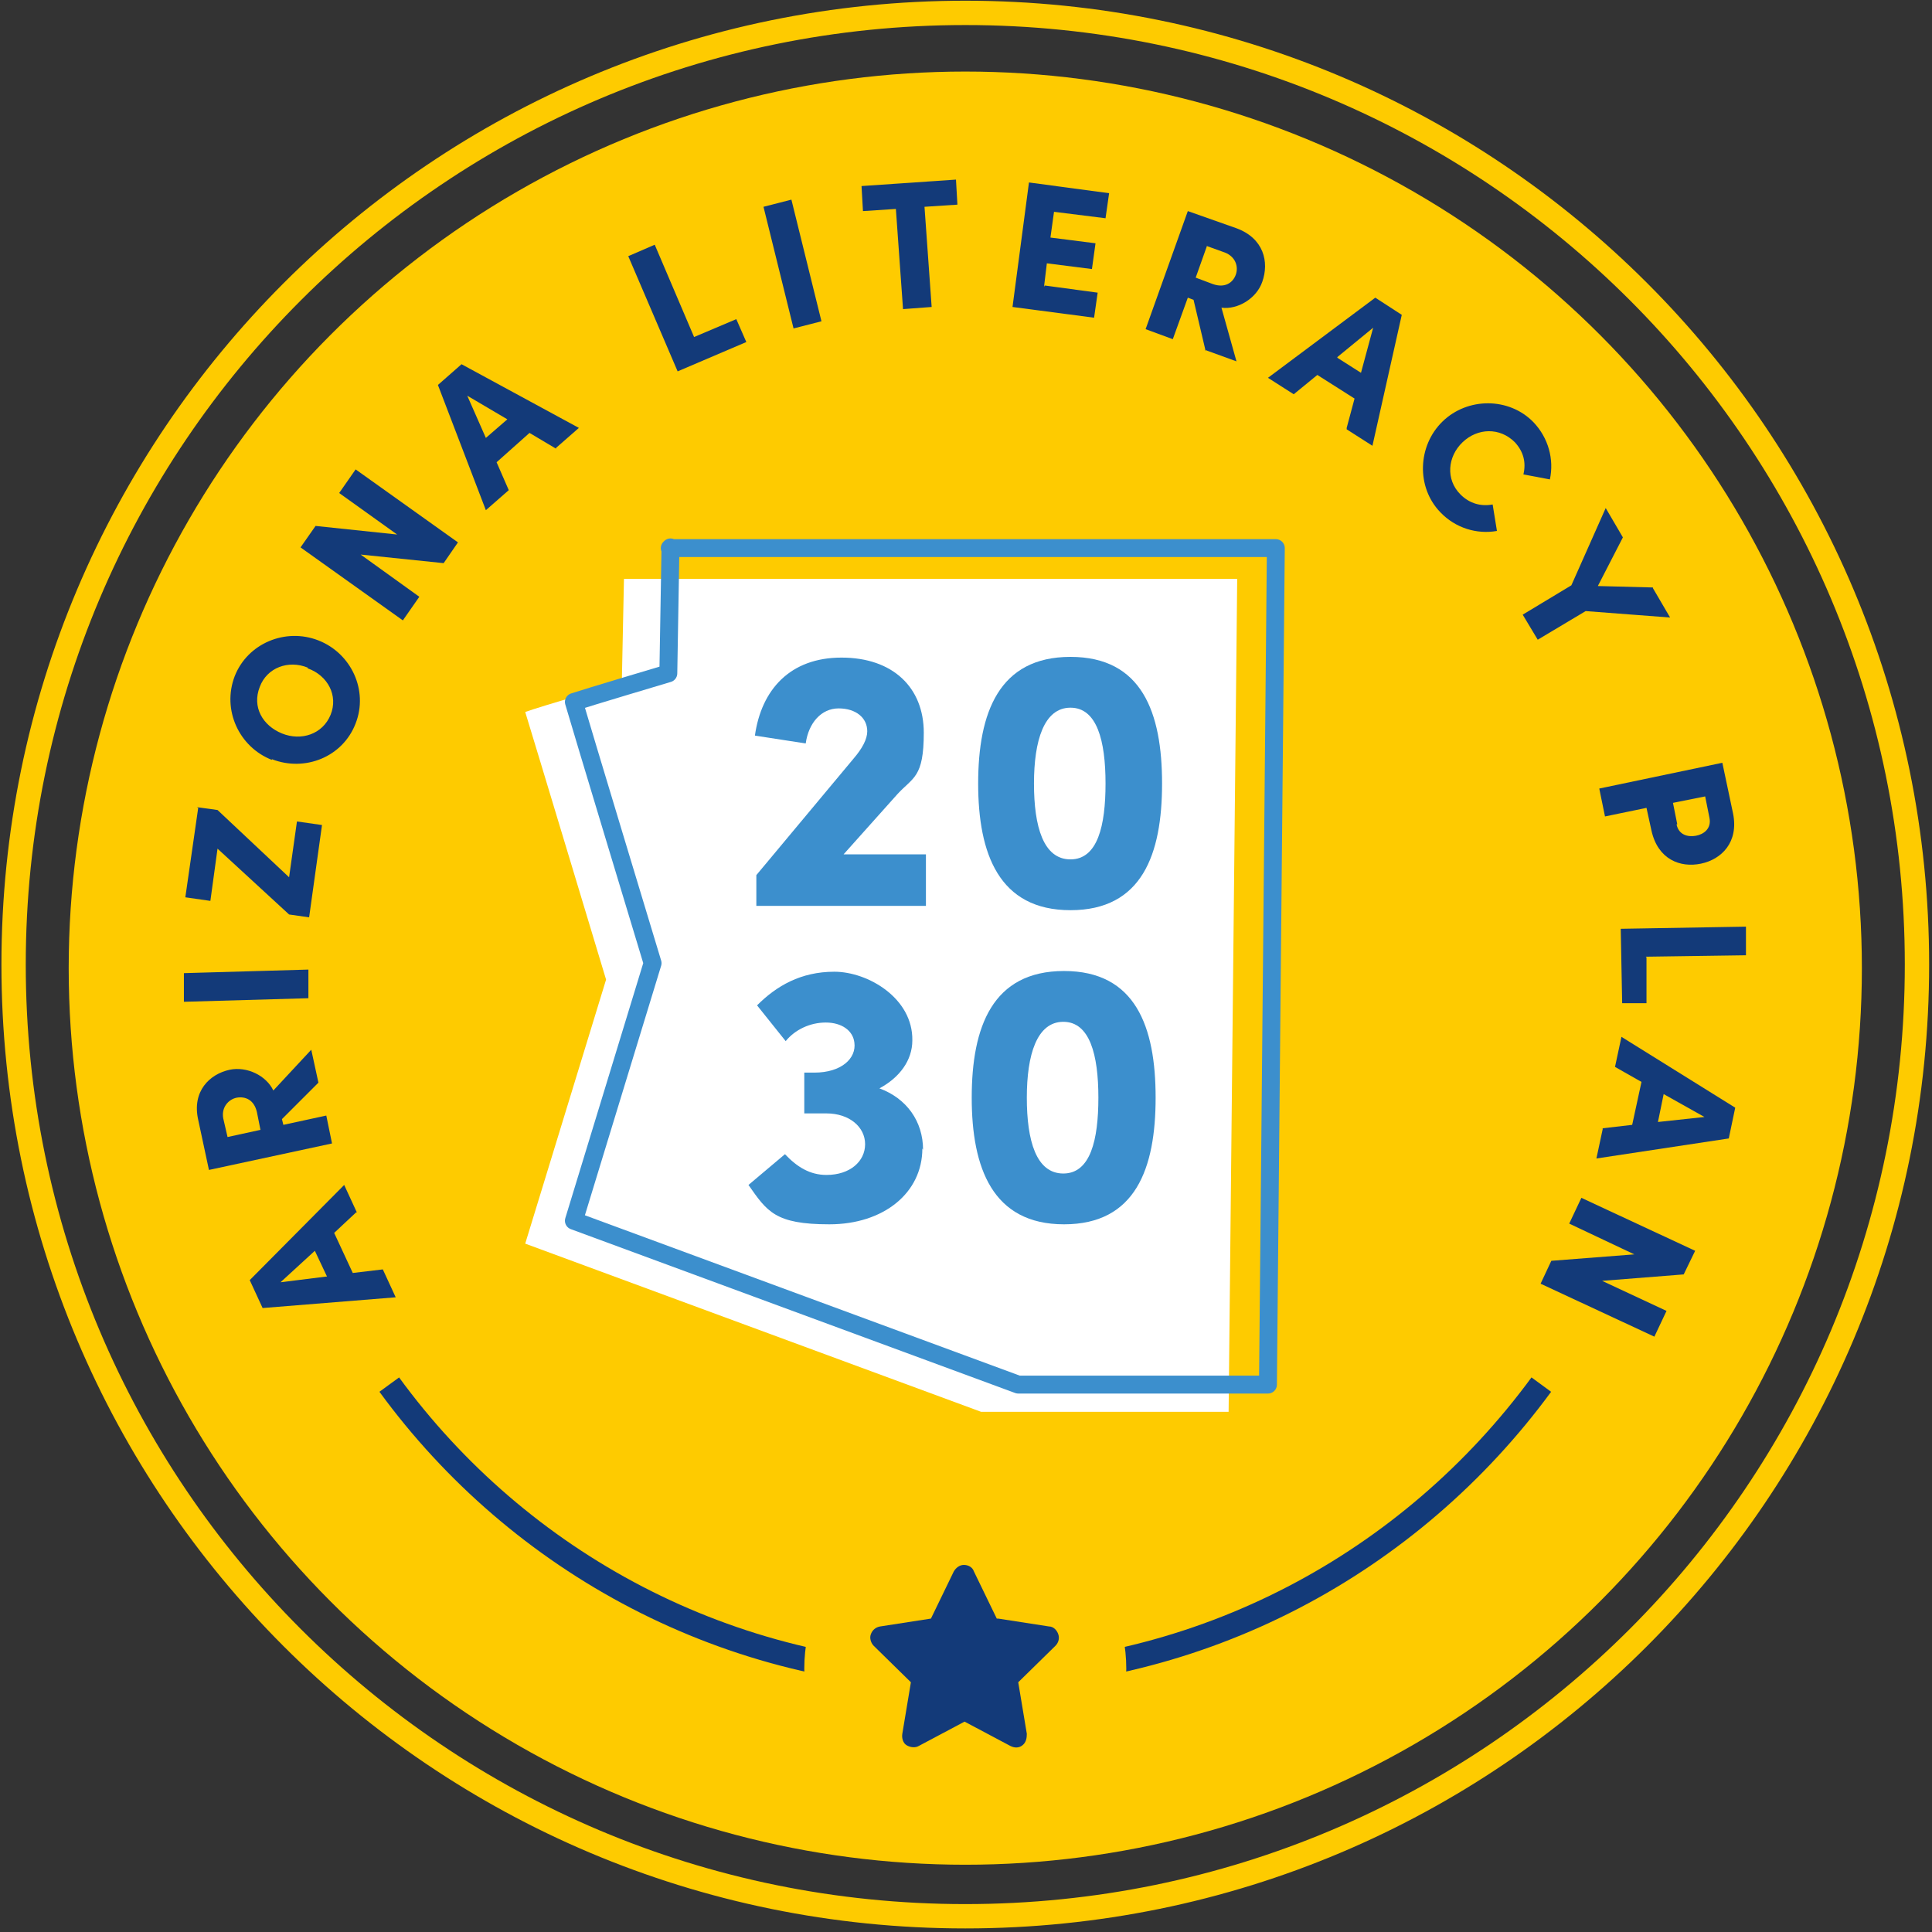
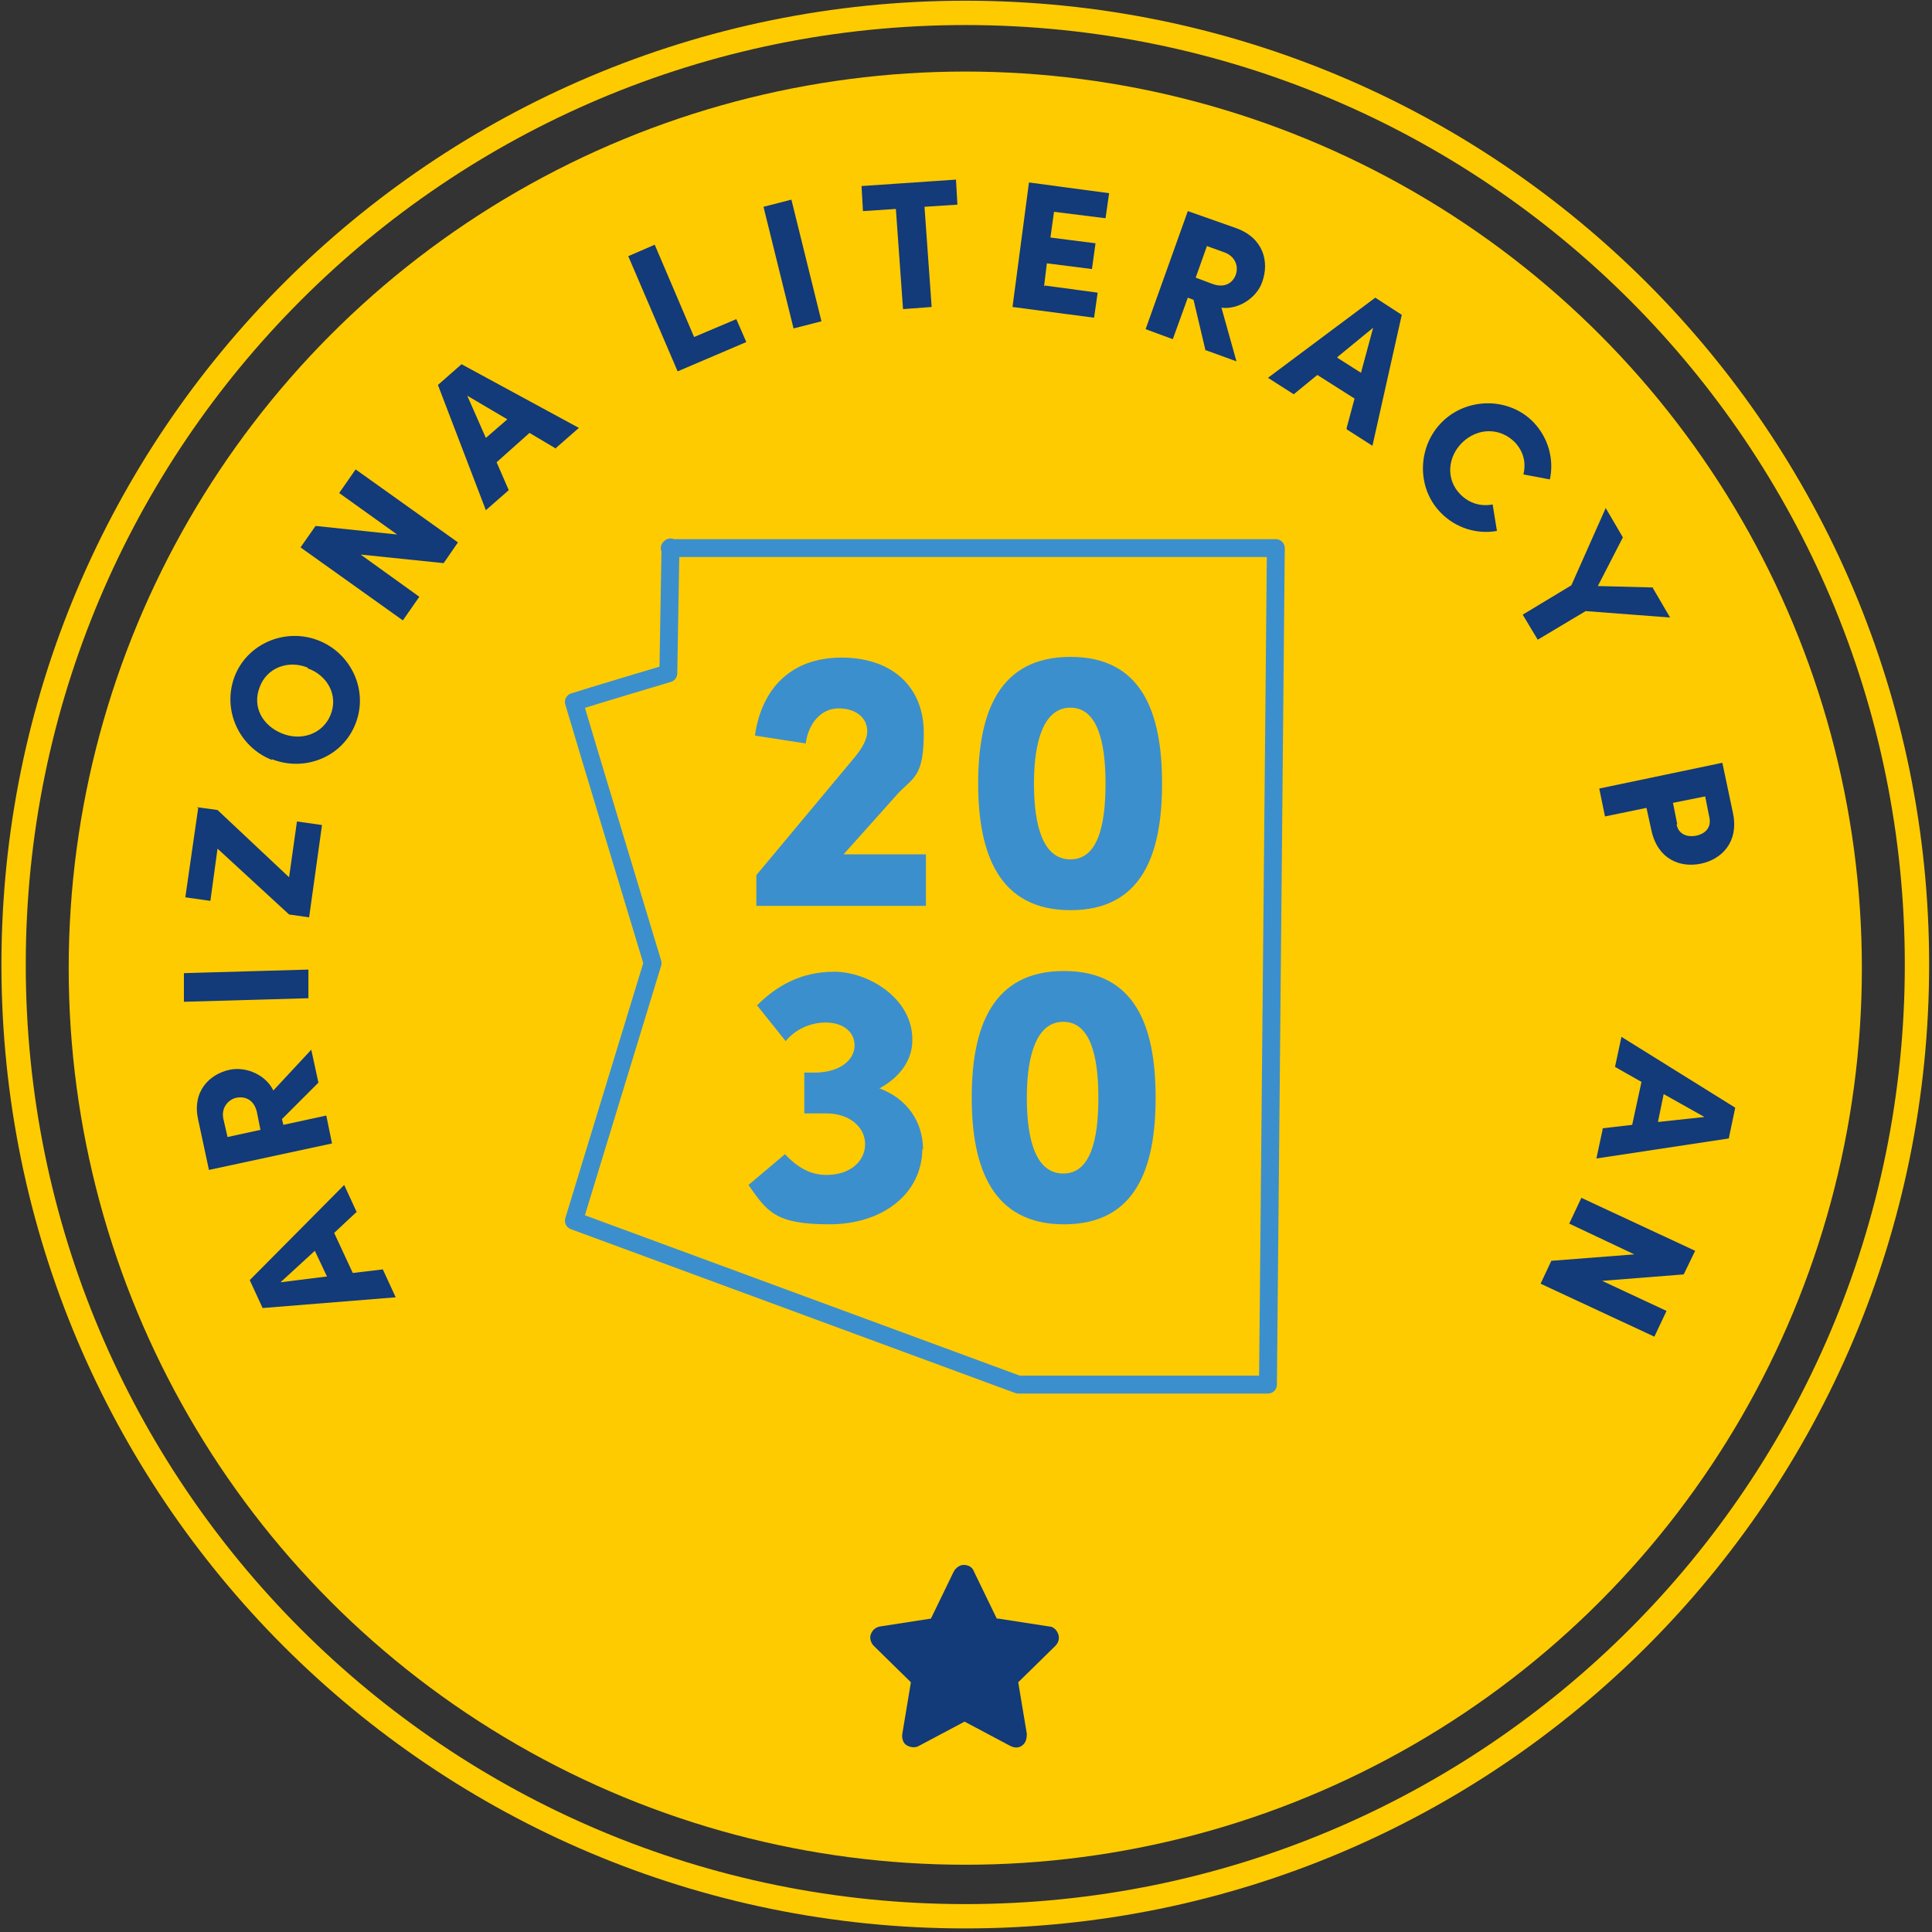
<svg xmlns="http://www.w3.org/2000/svg" width="270px" height="270px" viewBox="0 0 270 270" version="1.1">
  <rect x="0" y="0" width="270" height="270" fill="#333333" stroke="none" />
  <title>Layer_1</title>
  <g id="Page-1" stroke="none" stroke-width="1" fill="none" fill-rule="evenodd">
    <g id="Layer_1" transform="translate(-345, -135.5)">
      <circle id="Oval" fill="#FECB00" fill-rule="nonzero" cx="479.9" cy="270.8" r="125.3" />
      <path d="M479.9,135.6 C554.339,135.6 614.6,195.861 614.6,270.3 C614.6,344.739 554.339,405 479.9,405 C405.461,405 345.2,344.739 345.2,270.3 C345.2,195.895 405.527,135.6 479.9,135.6 Z M479.9,139 C407.404,139 348.6,197.774 348.6,270.3 C348.6,342.861 407.339,401.6 479.9,401.6 C552.461,401.6 611.2,342.861 611.2,270.3 C611.2,197.739 552.461,139 479.9,139 Z" id="Path" fill="#FECB00" fill-rule="nonzero" />
      <g id="Group" fill="#133A79" fill-rule="nonzero">
        <path d="M394.8,304.9 L391.7,307.8 L394.3,313.4 L398.5,312.9 L400.3,316.8 L381.7,318.3 L379.9,314.4 L393.1,301.1 L394.9,305 L394.8,304.9 Z M390.7,313.9 L389,310.3 L384.2,314.7 L390.6,313.9 L390.7,313.9 Z" id="Shape" />
        <path d="M389.6,286.7 L384.4,291.9 L384.6,292.7 L390.6,291.4 L391.4,295.3 L374.2,299 L372.7,292 C371.8,288 374.3,285.6 377.1,285 C379.5,284.5 382.2,285.8 383.2,287.9 L388.5,282.2 L389.5,286.8 L389.6,286.7 Z M376.8,294.4 L381.4,293.4 L380.9,290.9 C380.5,289.2 379.3,288.7 378.1,288.9 C377,289.1 375.9,290.2 376.2,291.8 L376.8,294.4 L376.8,294.4 Z" id="Shape" />
        <path d="M388.2,275 L370.7,275.5 L370.7,271.5 C370.6,271.5 388.1,271 388.1,271 L388.1,275 L388.2,275 Z" id="Path" />
        <polygon id="Path" points="372.5 248.3 375.4 248.7 385.4 258.1 386.5 250.3 390 250.8 388.2 263.7 385.4 263.3 375.4 254.1 374.4 261.4 370.9 260.9 372.7 248.4" />
        <path d="M383,241.7 C378.4,239.9 376,234.7 377.8,230 C379.6,225.4 384.9,223.2 389.5,225 C394.1,226.8 396.5,232 394.7,236.6 C392.9,241.3 387.6,243.4 383,241.6 L383,241.7 Z M388,228.8 C385.3,227.7 382.3,228.8 381.3,231.5 C380.2,234.3 381.7,236.9 384.4,238 C387.1,239.1 390.1,238.1 391.2,235.4 C392.3,232.7 390.8,229.9 388,228.9 L388,228.8 Z" id="Shape" />
        <polygon id="Path" points="392.4 204.4 394.7 201.1 409 211.3 407 214.2 395.4 213 403.6 218.9 401.3 222.2 387 212 389.1 209 400.5 210.2 392.4 204.4" />
        <path d="M422.7,198.2 L419,196 L414.4,200.1 L416.1,204 L412.9,206.8 L406.2,189.3 L409.5,186.4 L425.9,195.3 L422.7,198.1 L422.7,198.2 Z M412.9,196.7 L415.9,194.1 L410.3,190.8 L412.9,196.7 Z" id="Shape" />
        <polygon id="Path" points="442 182.6 447.9 180.1 449.3 183.3 439.7 187.4 432.8 171.3 436.5 169.7 442 182.6" />
        <polygon id="Path" points="455.9 181.4 451.7 164.4 455.6 163.4 459.8 180.4" />
        <polygon id="Path" points="478.6 160.6 478.8 164.1 474.2 164.4 475.2 178.4 471.2 178.7 470.2 164.7 465.6 165 465.4 161.5 478.6 160.6" />
        <polygon id="Path" points="491 175.4 498.4 176.4 497.9 179.9 486.5 178.4 488.8 161 500 162.5 499.5 166 492.3 165.1 491.8 168.7 498.1 169.5 497.6 173.1 491.3 172.3 490.9 175.6" />
        <path d="M513.5,184.6 L511.8,177.4 L511,177.1 L508.9,182.9 L505.1,181.5 L511,165 L517.8,167.4 C521.6,168.8 522.4,172.1 521.4,174.9 C520.6,177.2 518,178.8 515.7,178.5 L517.8,186 L513.4,184.4 L513.5,184.6 Z M513.7,169.8 L512.1,174.3 L514.5,175.2 C516.2,175.8 517.3,175 517.7,173.9 C518.1,172.8 517.7,171.4 516.2,170.8 L513.7,169.9 L513.7,169.8 Z" id="Shape" />
        <path d="M533.2,195.3 L534.3,191.2 L529.1,187.9 L525.8,190.6 L522.2,188.3 L537.2,177.1 L540.9,179.5 L536.8,197.8 L533.2,195.5 L533.2,195.3 Z M531.9,185.5 L535.2,187.6 L536.9,181.3 L531.9,185.4 L531.9,185.5 Z" id="Shape" />
        <path d="M546.6,194.4 C550.1,191 555.9,191 559.3,194.5 C561.4,196.7 562.2,199.7 561.6,202.5 L557.9,201.8 C558.3,200.1 557.9,198.6 556.7,197.3 C554.6,195.2 551.5,195.3 549.4,197.3 C547.3,199.3 547,202.5 549.1,204.6 C550.4,205.9 552,206.3 553.6,206 L554.2,209.7 C551.4,210.2 548.4,209.3 546.3,207.1 C542.9,203.6 543.1,197.8 546.6,194.4 L546.6,194.4 Z" id="Path" />
        <polygon id="Path" points="576 217.7 578.4 221.8 566.6 220.9 559.9 224.9 557.8 221.4 564.6 217.3 569.4 206.5 571.8 210.6 568.3 217.4 576 217.6" />
        <path d="M587.2,249.2 C588,253.2 585.6,255.6 582.7,256.2 C579.8,256.8 576.7,255.6 575.8,251.6 L575.1,248.4 L569.3,249.6 L568.5,245.7 L585.7,242.1 L587.2,249.2 L587.2,249.2 Z M579.3,250.7 C579.6,252.2 580.9,252.5 582,252.3 C583.1,252.1 584.2,251.3 583.9,249.8 L583.3,246.8 L578.8,247.7 L579.4,250.7 L579.3,250.7 Z" id="Shape" />
-         <path d="M575.1,269.3 L575.1,275.7 C575.2,275.7 571.7,275.7 571.7,275.7 L571.5,265.3 L589,265 L589,269 C589,269 575,269.2 575,269.2 L575.1,269.3 Z" id="Path" />
        <path d="M568.8,293.2 L573.1,292.7 L574.4,286.7 L570.7,284.6 L571.6,280.4 L587.5,290.3 L586.6,294.6 L568.1,297.4 L569,293.2 L568.8,293.2 Z M577.5,288.4 L576.7,292.3 L583.2,291.6 L577.5,288.4 Z" id="Shape" />
        <polygon id="Path" points="577.9 318.7 576.2 322.3 560.3 314.9 561.8 311.7 573.4 310.8 564.3 306.5 566 302.9 581.9 310.3 580.3 313.6 568.9 314.5" />
      </g>
-       <path d="M432.3,216.4 L517.9,216.4 L516.7,332.8 L482.1,332.8 L418.4,309.3 L429.7,272.4 C429.7,272.4 419.3,237.9 418.4,235 C420.3,234.3 431.9,230.9 431.9,230.9 L432.2,216.4 L432.3,216.4 Z" id="Path" fill="#FFFFFF" fill-rule="nonzero" />
      <path d="M438.6,212.1 L523.3,212.1 L522.2,329 L487.3,329 L425.2,306.1 L436.2,270.1 C436.2,270.1 426,236.4 425.2,233.6 C427,233 438.4,229.6 438.4,229.6 L438.7,212 L438.6,212.1 Z" id="Path" stroke="#3C8FCD" stroke-width="2.5" stroke-linecap="round" stroke-linejoin="round" />
      <g id="Group" fill="#3C8FCD" fill-rule="nonzero">
        <path d="M462.8,254.9 L474.4,254.9 L474.4,262.1 L450.7,262.1 L450.7,257.8 L464.3,241.5 C465.5,240.1 466.2,238.8 466.2,237.7 C466.2,235.8 464.6,234.5 462.2,234.5 C459.8,234.5 458,236.5 457.6,239.4 L450.5,238.3 C451.4,231.9 455.4,227.4 462.6,227.4 C469.8,227.4 474.1,231.6 474.1,237.9 C474.1,244.2 472.6,244.1 470.4,246.5 L462.8,255 L462.8,254.9 Z" id="Path" />
        <path d="M481.7,245 C481.7,235.1 484.6,227.3 494.6,227.3 C504.6,227.3 507.4,235.1 507.4,245 C507.4,254.9 504.6,262.7 494.6,262.7 C484.6,262.7 481.7,254.8 481.7,245 Z M499.5,245 C499.5,239 498.3,234.4 494.6,234.4 C490.9,234.4 489.5,239 489.5,245 C489.5,251 490.8,255.6 494.6,255.6 C498.4,255.6 499.5,250.9 499.5,245 Z" id="Shape" />
        <path d="M473.9,296 C473.9,302.2 468.5,306.6 460.9,306.6 C453.3,306.6 452.2,304.8 449.6,301.1 L454.7,296.8 C456.4,298.6 458.2,299.7 460.5,299.7 C463.8,299.7 465.9,297.8 465.9,295.4 C465.9,293 463.7,291.1 460.5,291.1 L457.4,291.1 L457.4,285.4 L458.8,285.4 C462.6,285.4 464.7,283.4 464.4,281.2 C464.2,279.5 462.6,278.4 460.4,278.4 C458.2,278.4 456.1,279.4 454.8,281 L450.8,276 C453.5,273.3 456.9,271.3 461.6,271.3 C466.3,271.3 472.6,275 472.5,280.9 C472.5,283.7 470.7,286.1 467.9,287.6 C471.7,289 474,292.2 474,296.2 L473.9,296 Z" id="Path" />
        <path d="M480.8,288.9 C480.8,279 483.7,271.2 493.7,271.2 C503.7,271.2 506.5,279 506.5,288.9 C506.5,298.8 503.7,306.6 493.7,306.6 C483.7,306.6 480.8,298.7 480.8,288.9 Z M498.5,288.9 C498.5,282.9 497.3,278.3 493.6,278.3 C489.9,278.3 488.5,282.9 488.5,288.9 C488.5,294.9 489.8,299.5 493.6,299.5 C497.4,299.5 498.5,294.8 498.5,288.9 Z" id="Shape" />
      </g>
-       <path d="M399.4,329 C417.5,353.8 446.8,369.9 479.9,369.9 C513,369.9 542.2,353.8 560.4,329" id="Path" stroke="#133A79" stroke-width="3.4" />
      <circle id="Oval" fill="#FECB00" fill-rule="nonzero" cx="479.9" cy="368.7" r="22.5" />
      <path d="M484.5,361.7 L491.6,362.8 C492.2,362.8 492.7,363.3 492.9,363.9 C493.1,364.5 492.9,365.1 492.5,365.5 L487.3,370.6 L488.5,377.8 C488.5,378.4 488.4,379 487.9,379.4 C487.4,379.8 486.8,379.8 486.2,379.5 L479.8,376.1 L473.4,379.5 C472.9,379.8 472.2,379.7 471.7,379.4 C471.2,379.1 471,378.4 471.1,377.8 L472.3,370.6 L467.1,365.5 C466.7,365.1 466.5,364.4 466.7,363.9 C466.9,363.3 467.4,362.9 468,362.8 L475.1,361.7 L478.3,355.1 C478.6,354.6 479.1,354.2 479.7,354.2 C480.3,354.2 480.9,354.5 481.1,355.1 L484.3,361.7 L484.5,361.7 Z" id="Path" fill="#133A79" fill-rule="nonzero" />
    </g>
  </g>
</svg>